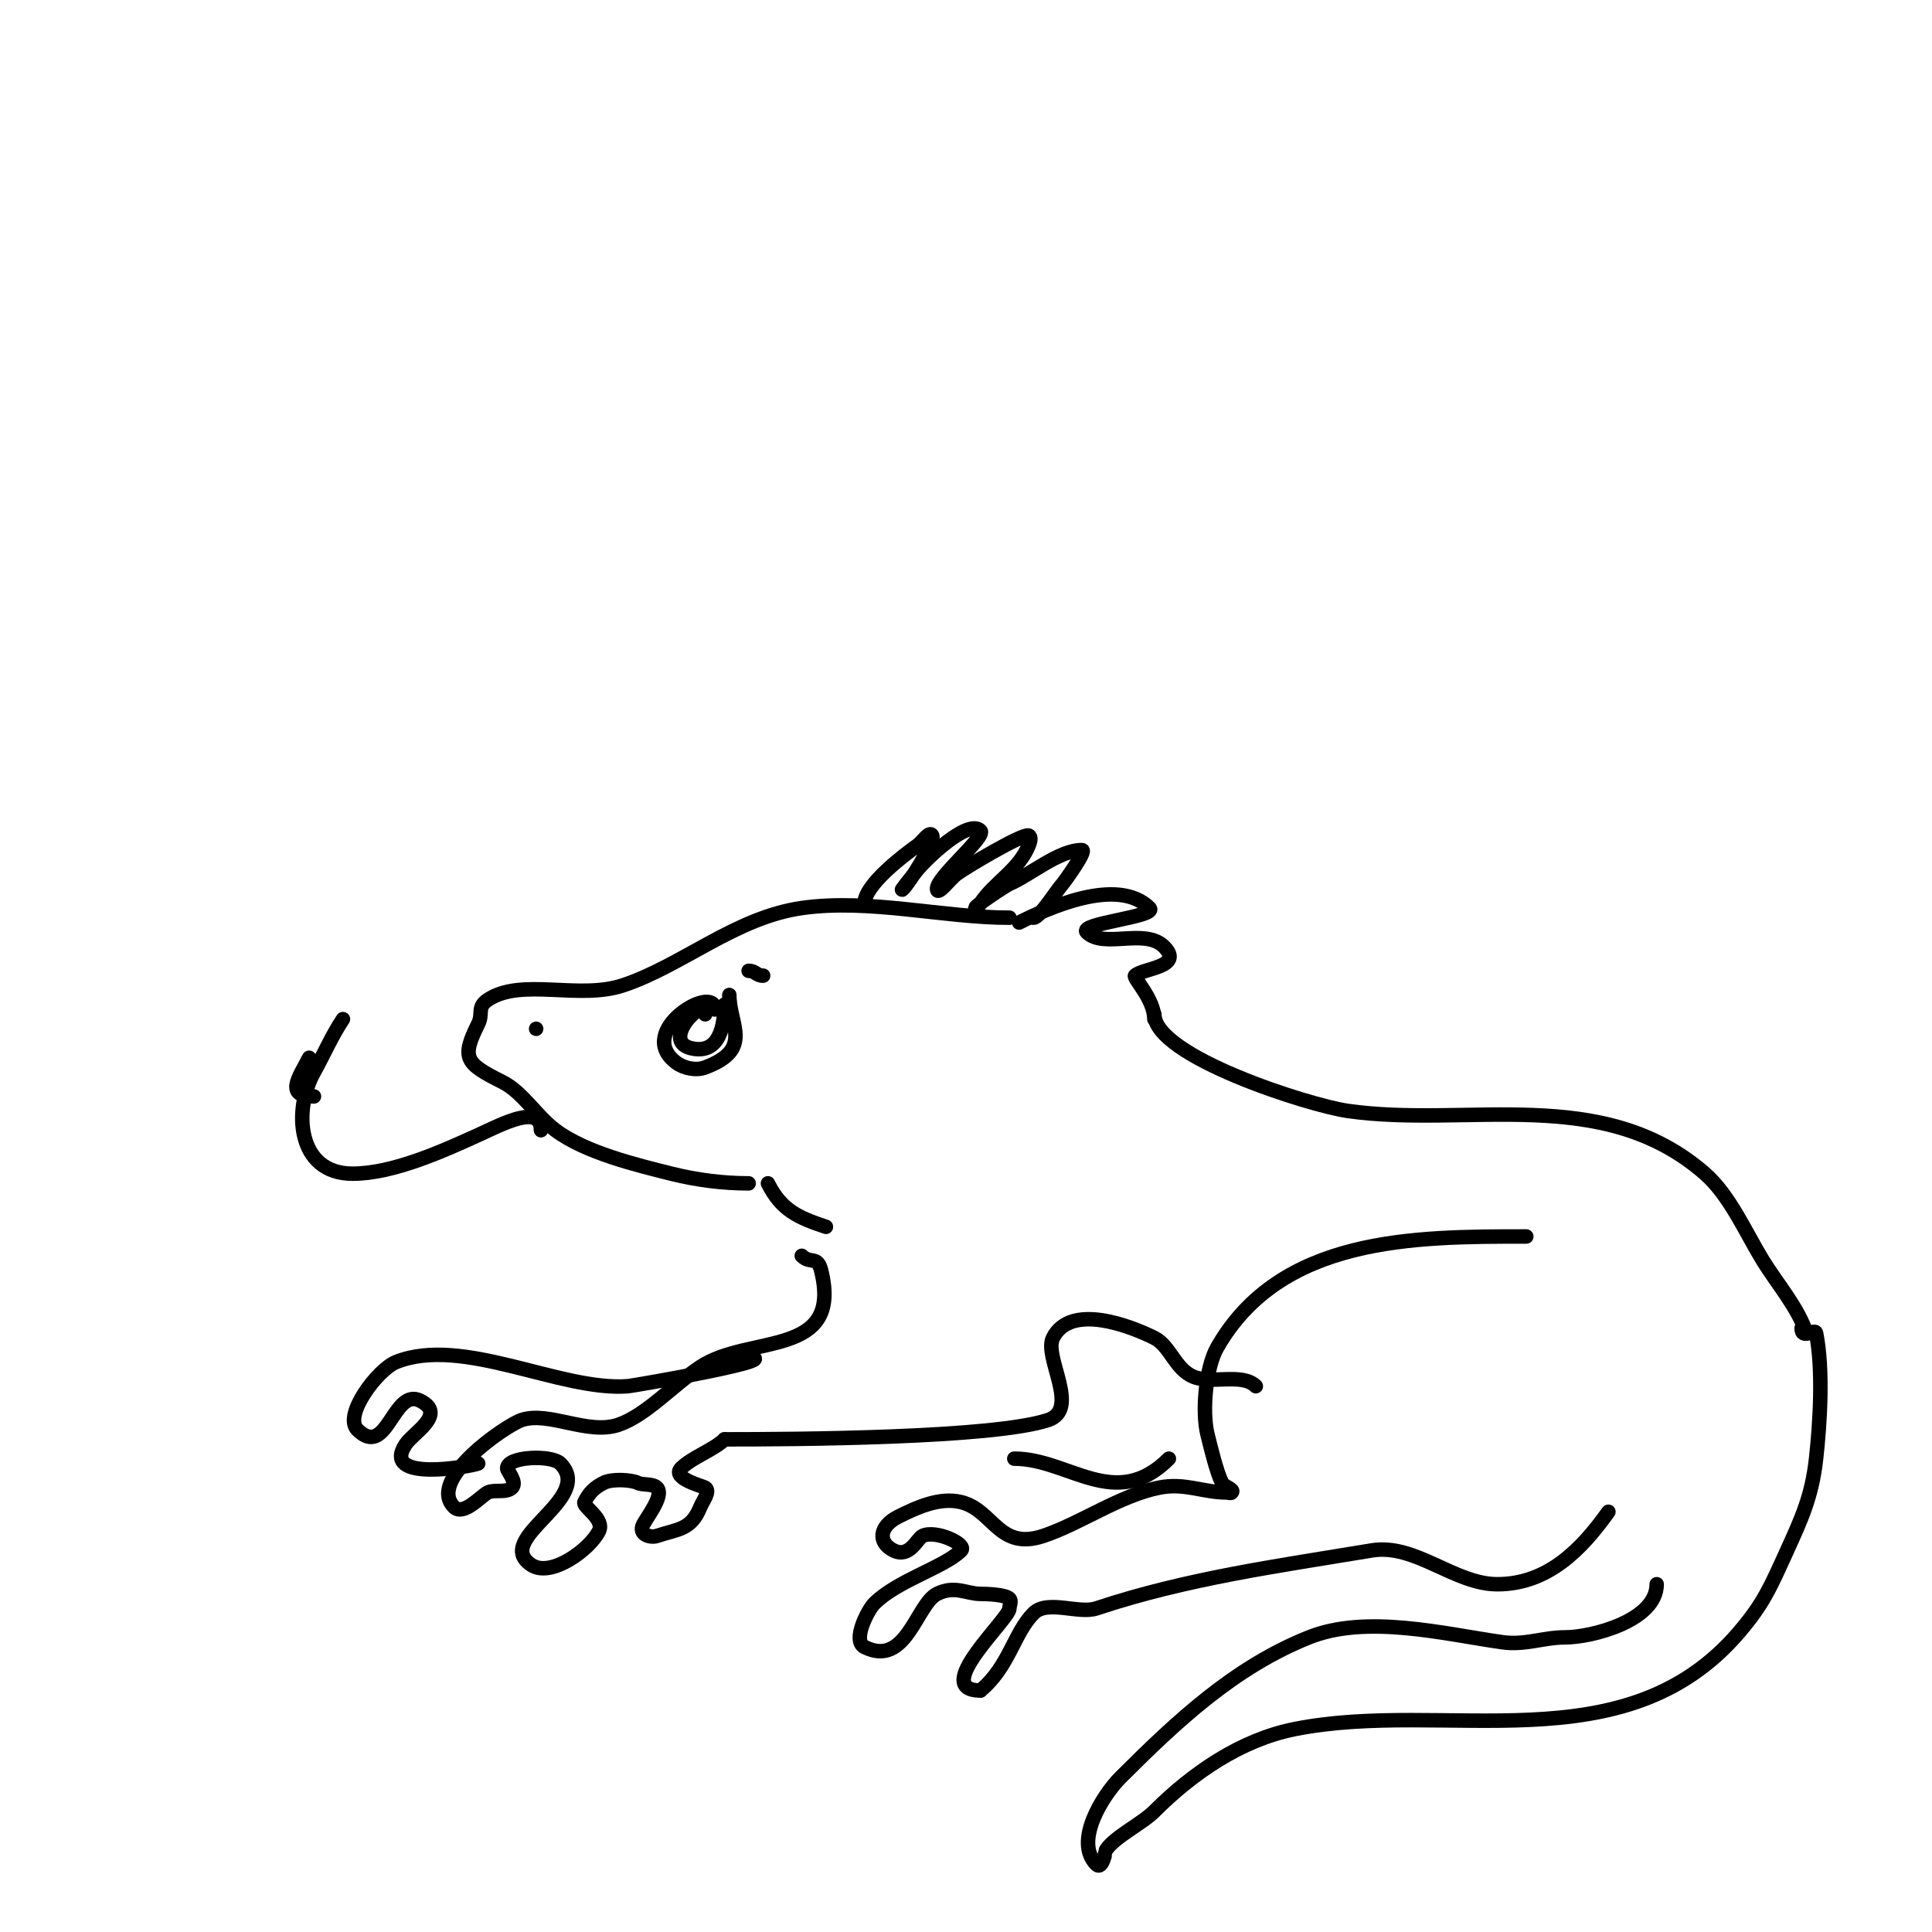
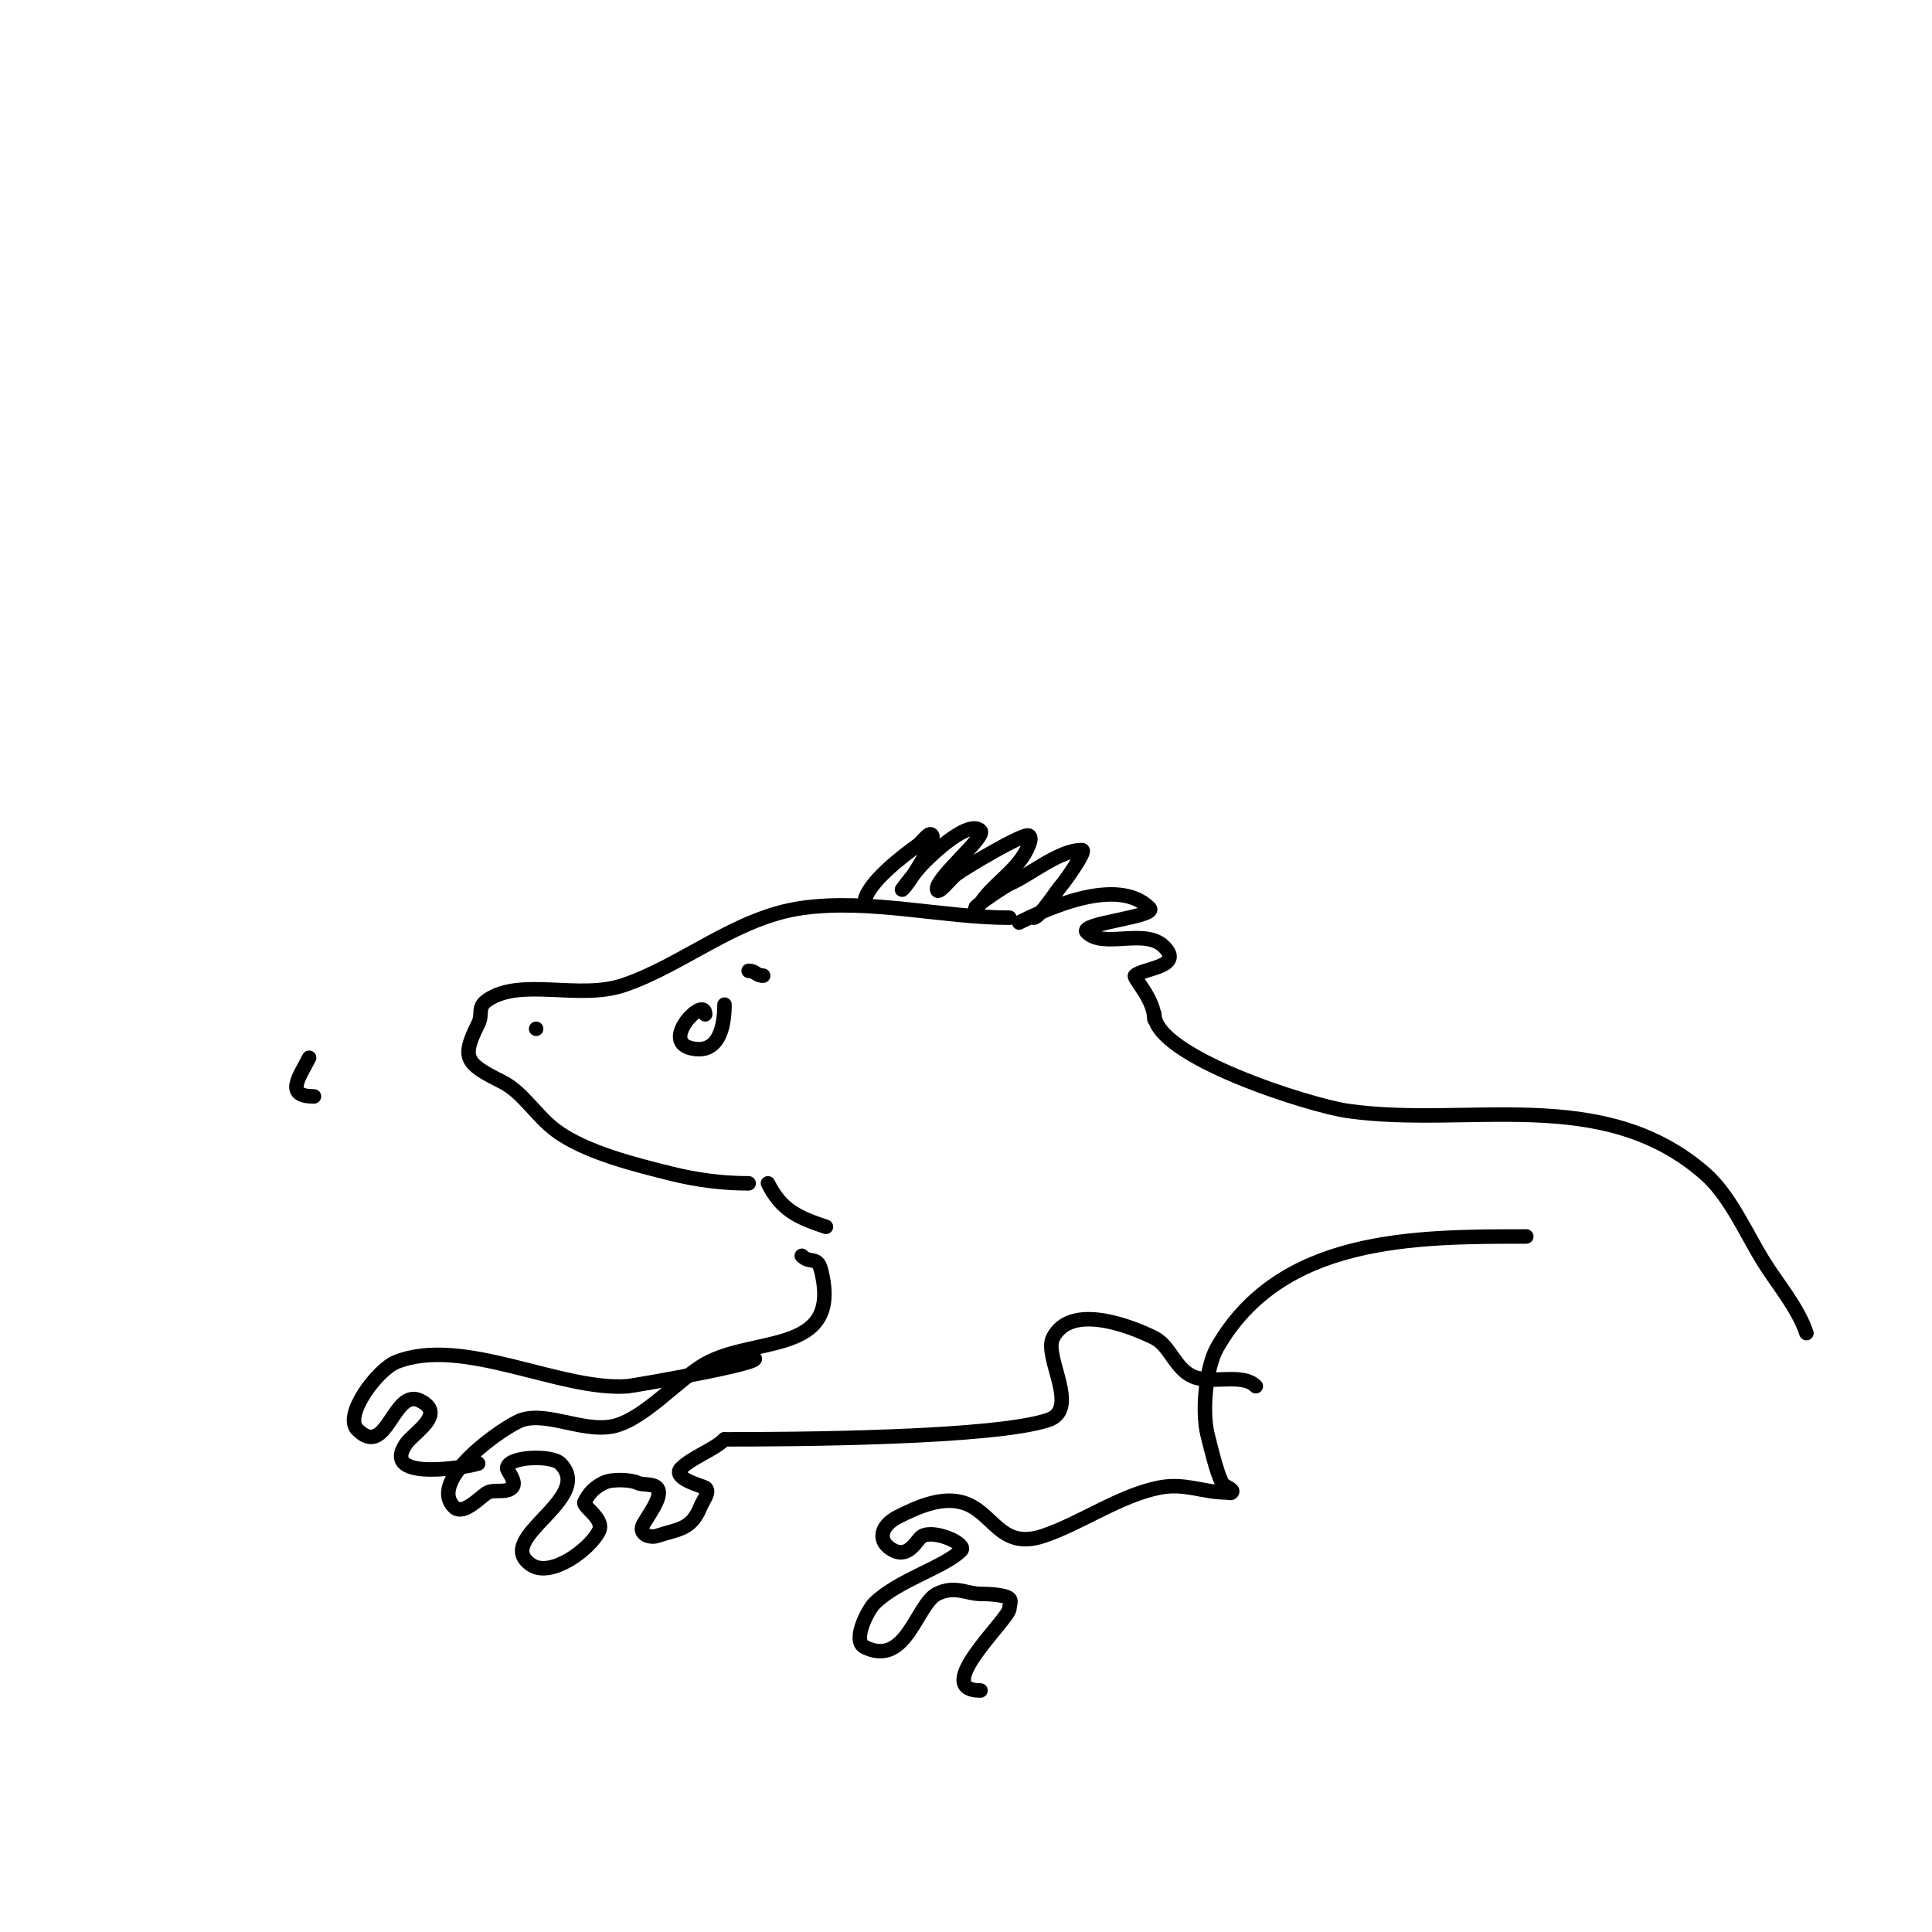
<svg xmlns="http://www.w3.org/2000/svg" viewBox="0 0 400 400" version="1.1">
  <g fill="none" stroke="#000000" stroke-width="3" stroke-linecap="round" stroke-linejoin="round">
    <path d="M209,190c-13.754,0 -29.009,-3.999 -43,-2c-13.729,1.961 -24.729,11.91 -37,16c-9.163,3.054 -21.051,-1.633 -28,3c-2.325,1.55 -0.923,2.847 -2,5c-3.542,7.084 -2.634,8.183 5,12c4.195,2.098 7.014,7.011 11,10c6.208,4.656 16.806,7.202 24,9c5.214,1.304 10.625,2 16,2" />
-     <path d="M148,209c0,-5.451 -16.673,4.495 -8,11c1.599,1.199 4.106,1.71 6,1c10.053,-3.77 5,-8.812 5,-15" />
    <path d="M146,210c0,-4.023 -9.305,5.424 -3,7c6.237,1.559 7,-5.335 7,-9" />
    <path d="M158,202c-1.471,0 -1.529,-1 -3,-1" />
    <path d="M111,213l0,0" />
    <path d="M159,245c2.756,5.512 6.136,7.045 12,9" />
    <path d="M211,191c5.645,-2.822 20.345,-9.655 27,-3c1.806,1.806 -14.839,3.161 -13,5c3.49,3.49 12.049,-0.951 16,3c4.238,4.238 -4.457,4.457 -6,6c-0.448,0.448 4,4.85 4,9" />
    <path d="M239,210c0,8.738 32.146,18.878 40,20c24.953,3.565 52.773,-5.573 74,13c5.142,4.499 8.487,12.291 12,18c2.911,4.731 7.221,9.664 9,15" />
-     <path d="M373,275c0,2.454 2.796,-0.022 3,1c1.51,7.55 0.815,18.666 0,26c-0.86,7.736 -2.964,12.321 -6,19c-3.471,7.635 -4.897,11.047 -10,17c-23.798,27.765 -60.688,13.738 -92,20c-11.121,2.224 -21.127,9.127 -29,17c-2.57,2.57 -8.167,5.251 -10,8c-0.04,0.06 -0.747,4.253 -2,3c-4.744,-4.744 1.366,-14.366 5,-18c11.822,-11.822 23.67,-22.868 39,-29c11.936,-4.774 27.83,-0.739 40,1c4.732,0.676 8.526,-1 13,-1c5.589,0 19,-3.464 19,-11" />
    <path d="M316,256c-23.258,0 -50.86,0.005 -64,23c-2.328,4.075 -3.197,13.212 -2,18c0.663,2.652 1.861,7.721 3,10c0.422,0.843 2.667,1.333 2,2c-0.236,0.236 -0.667,0 -1,0c-5,0 -8.678,-2.064 -14,-1c-8.26,1.652 -16.248,7.416 -24,10c-9.236,3.079 -10.32,-5.33 -17,-7c-4.463,-1.116 -9.371,1.186 -13,3c-4.009,2.005 -4.324,5.338 -1,7c3.316,1.658 4.841,-2.421 6,-3c2.672,-1.336 9.287,1.713 8,3c-3.506,3.506 -13.174,6.174 -18,11c-1.259,1.259 -4.657,7.671 -2,9c8.629,4.314 10.731,-8.866 15,-11c3.688,-1.844 6.117,0 9,0c1.446,0 5.14,0.14 6,1c0.471,0.471 0,1.333 0,2c0,2.198 -16.461,17 -6,17" />
-     <path d="M203,350c5.962,-4.969 6.901,-11.901 11,-16c2.85,-2.85 9.361,0.213 13,-1c18.702,-6.234 37.855,-8.809 57,-12c9,-1.5 17.097,7 26,7c10.519,0 17.472,-7.261 23,-15" />
    <path d="M166,260c1.764,1.764 3.23,-0.08 4,3c4.571,18.285 -14.899,13.266 -25,20c-5.591,3.727 -11.318,10.106 -17,12c-6.356,2.119 -14.378,-2.874 -20,-1c-3.219,1.073 -19.696,12.304 -14,18c1.948,1.948 5.584,-2.292 7,-3c1.36,-0.68 3.823,0.177 5,-1c1.145,-1.145 -1,-3.437 -1,-4c0,-2.498 9.177,-2.823 11,-1c7.336,7.336 -14.191,15.539 -6,21c4.078,2.719 12.097,-3.195 14,-7c1.264,-2.527 -3.458,-5.084 -3,-6c0.964,-1.928 2.072,-3.036 4,-4c1.812,-0.906 5.813,-0.594 7,0c1.062,0.531 3.109,0.109 4,1c1.68,1.68 -2.554,6.662 -3,8c-0.594,1.783 1.731,2.423 3,2c4.356,-1.452 7.083,-1.208 9,-6c0.51,-1.276 2.144,-3.238 1,-4c-0.428,-0.285 -7.054,-1.946 -5,-4c2.308,-2.308 6.857,-3.857 9,-6" />
    <path d="M150,298c14.153,0 55.674,-0.225 67,-4c6.735,-2.245 -0.976,-13.047 1,-17c3.686,-7.373 16.277,-2.362 21,0c3.241,1.62 4.29,6.41 8,8c3.866,1.657 10.175,-0.825 13,2" />
-     <path d="M210,302c11.312,0 20.905,11.095 32,0" />
    <path d="M154,281c11.303,0 -22.901,5.915 -24,6c-13.988,1.076 -34.206,-10.518 -48,-5c-3.77,1.508 -10.993,11.007 -8,14c6.163,6.163 7.38,-8.81 13,-6c5.555,2.777 -1.403,6.605 -3,9c-5.366,8.049 13.528,4.589 15,4" />
-     <path d="M112,234c0,-5.597 -8.069,-1.241 -13,1c-7.345,3.339 -17.647,8 -26,8c-11.626,0 -12.272,-13.311 -8,-21c2.06,-3.708 3.669,-7.504 6,-11" />
    <path d="M65,227c-6.227,0 -2.973,-4.055 -1,-8" />
    <path d="M214,190c1.271,0 4.993,-5.993 6,-7c0.161,-0.161 5.159,-7 4,-7c-4.759,0 -10.731,5.171 -15,7c-0.818,0.351 -7.824,5 -7,5c0.471,0 0.739,-0.608 1,-1c2.92,-4.38 7.941,-6.853 10,-12c0.248,-0.619 0.596,-1.702 0,-2c-1.127,-0.563 -13.143,6.607 -15,8c-1.333,1 -4,4.667 -4,3c0,-2.446 10.222,-10.778 9,-12c-2.612,-2.612 -11.501,6.126 -13,8c-1.041,1.301 -4.179,5.179 -3,4c1.289,-1.289 6.659,-9.681 6,-11c-0.537,-1.075 -2.022,1.301 -3,2c-2.544,1.817 -11,8.112 -11,12" />
  </g>
</svg>